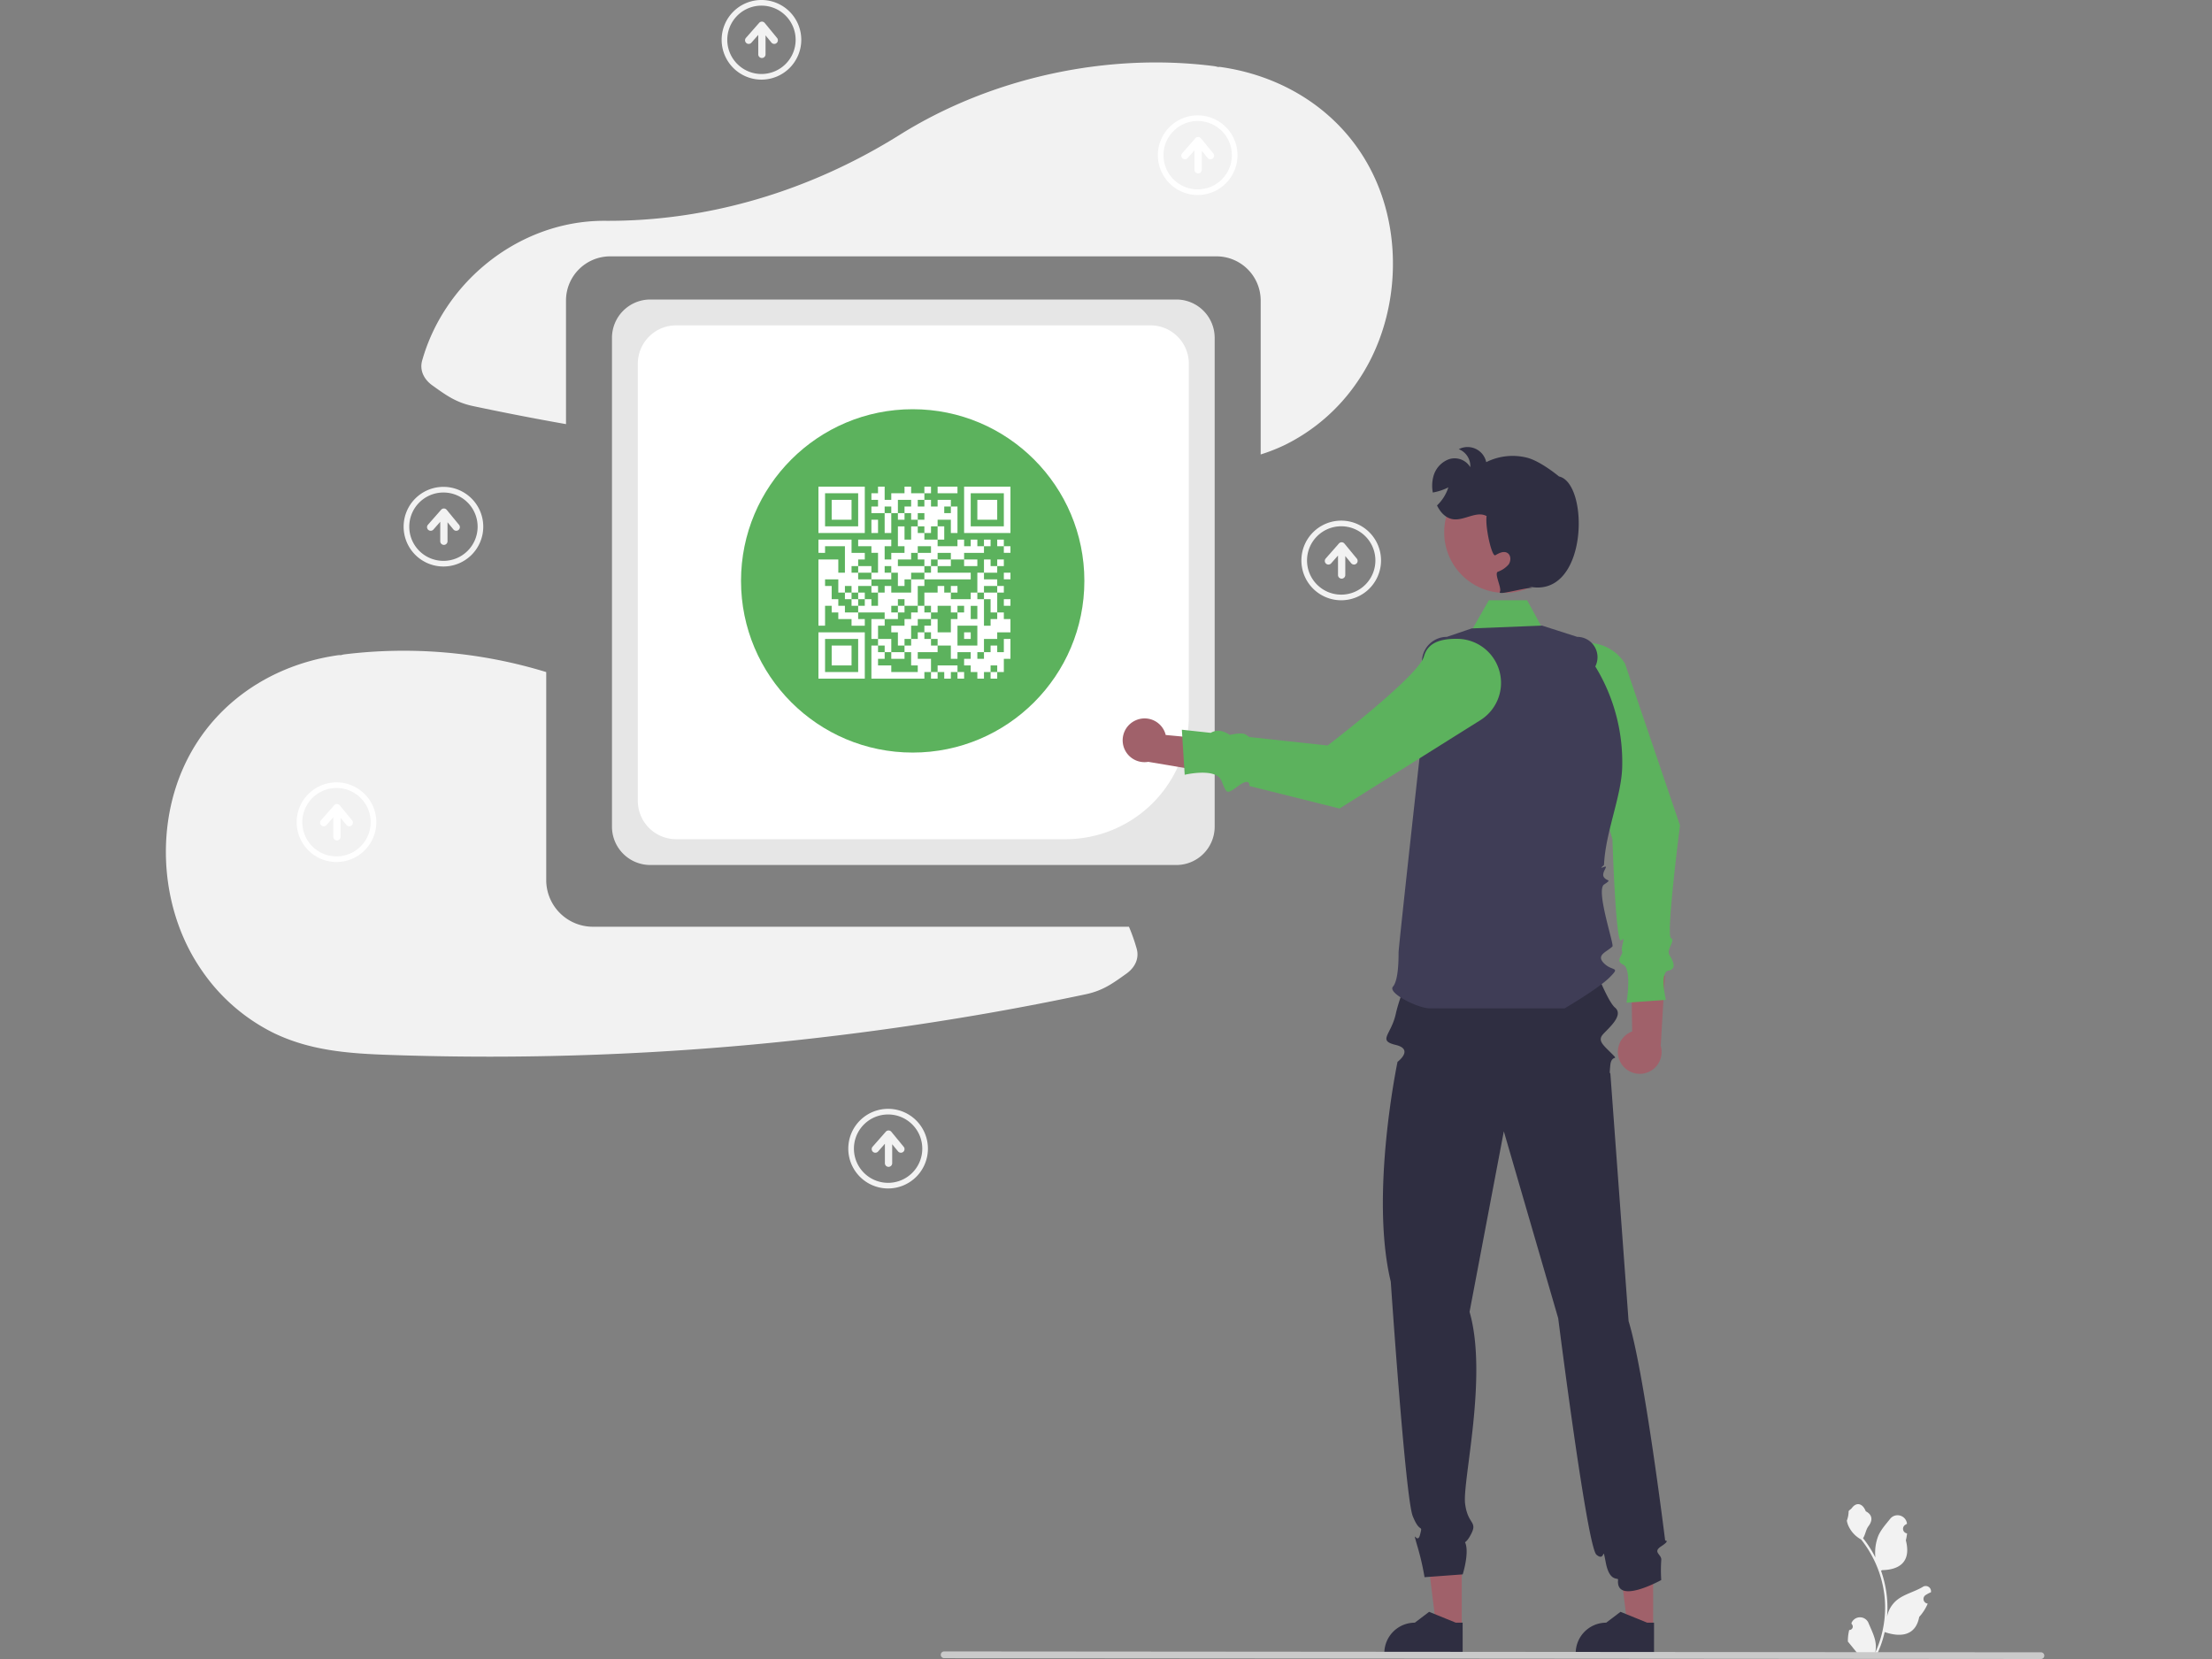
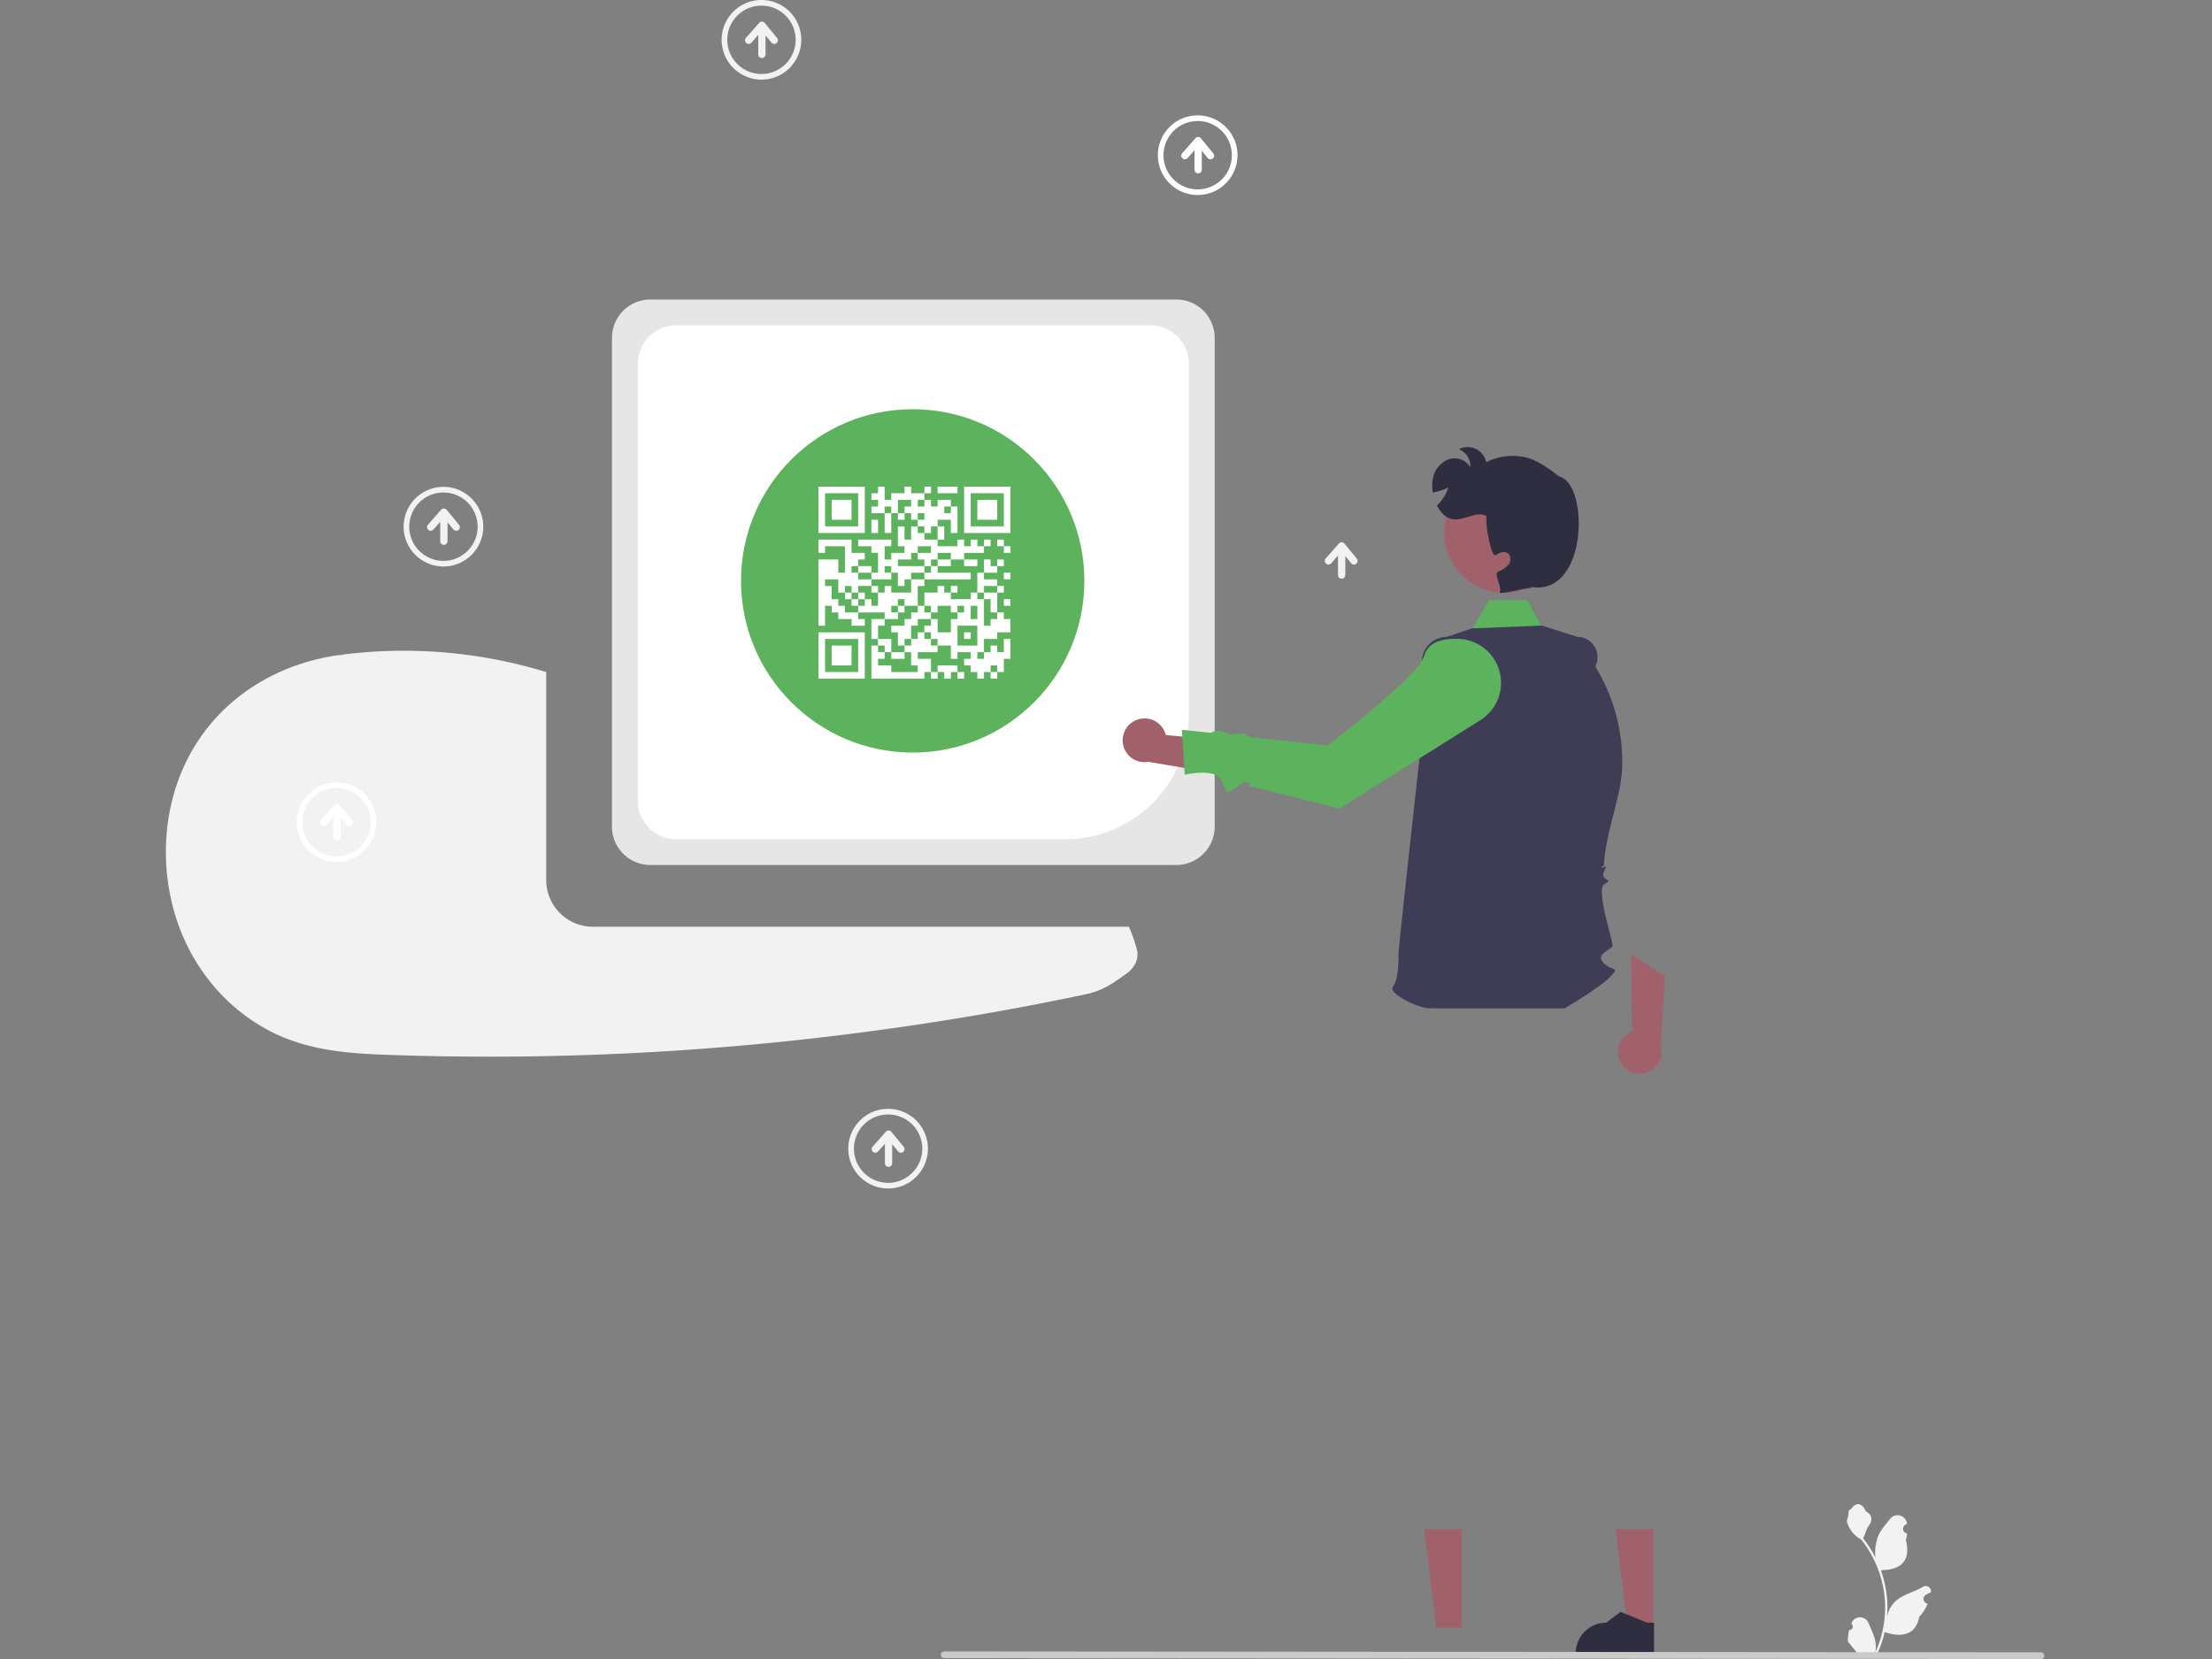
<svg xmlns="http://www.w3.org/2000/svg" width="800" height="600" viewBox="0 0 800 600">
  <rect x="0" y="0" width="800" height="600" fill="#808080" stroke="none" />
  <defs>
    <style>
      .cls-1 {
        fill: #a0616a;
      }

      .cls-2 {
        fill: #5cb25d;
      }

      .cls-3 {
        fill: #f2f2f2;
      }

      .cls-4 {
        fill: #e6e6e6;
      }

      .cls-5 {
        fill: #fff;
      }

      .cls-6 {
        fill: #2f2e41;
      }

      .cls-7 {
        fill: #3f3d56;
      }

      .cls-8 {
        fill: #cacaca;
      }

      .cls-9 {
        fill: none;
      }
    </style>
  </defs>
  <g id="Group_379" data-name="Group 379" transform="translate(-336 -13268)">
    <g id="undraw_going_up_re_86kg_2_" data-name="undraw_going_up_re_86kg (2)" transform="translate(396 13268)">
      <path id="Path_5505" data-name="Path 5505" class="cls-1" d="M783.251,533.58a7.859,7.859,0,0,1,4.117-11.326l-.4-27.925,12.23,7.813L797.7,527.463a7.9,7.9,0,0,1-14.452,6.117Z" transform="translate(-257.076 -149.21)" />
-       <path id="Path_5506" data-name="Path 5506" class="cls-2" d="M768.982,383.94a15.918,15.918,0,0,0-13.145,15.327c-.177,8.173,2.55,11.22,6.4,12.321,7.125,2.036,18.472,43.205,18.472,43.205s1.2,38.4,3.147,36.5-.256,2.529.334,3.879-2.8,3.372.423,4.906,1.185,13.748,1.185,13.748l14.25-1.018s-2.366-9.95.853-10.573,1.756-3.455.452-5.6,2.308-5.206.5-6.221,3.283-40.71,3.283-40.71l-19.9-58.546a15.921,15.921,0,0,0-16.262-7.219Z" transform="translate(-257.546 -151.183)" />
      <path id="Path_5507" data-name="Path 5507" class="cls-2" d="M460,231.258l10.251-17.967H484.1l10.387,18.985Z" transform="translate(8.204 3.804)" />
-       <path id="Path_5508" data-name="Path 5508" class="cls-3" d="M705.291,228.355c-8.19-27.435-31.33-45.346-59.29-49.275-.308-.043-.6.014-.906-.006a8.832,8.832,0,0,0-1.209-.278c-38.452-4.97-80.427,3.931-113.835,24.834-32.023,20.037-68.819,31.342-106.593,31.091q-1.76-.012-3.533.076c-29.07,1.451-54.725,22.612-62.584,50.445-1.031,3.652.766,6.915,3.656,8.984,5.078,3.637,8.547,6.186,14.8,7.51q16.723,3.543,33.561,6.516V263.539a15.985,15.985,0,0,1,15.966-15.966H644.63A15.985,15.985,0,0,1,660.6,263.539v55.683a65.665,65.665,0,0,0,8.786-3.458,68.029,68.029,0,0,0,26.228-22.888C708.308,274.453,711.662,249.693,705.291,228.355Z" transform="translate(-264.658 -154.861)" />
      <path id="Path_5509" data-name="Path 5509" class="cls-3" d="M614.57,486.3H420.7a16.894,16.894,0,0,1-16.875-16.875V394.194a176.049,176.049,0,0,0-73-6.4,8.835,8.835,0,0,0-1.209.278c-.306.02-.6-.038-.906.006-27.96,3.929-51.1,21.84-59.29,49.275-6.371,21.337-3.017,46.1,9.68,64.521a68.03,68.03,0,0,0,26.228,22.888c14.542,7.005,29.848,7.532,45.72,8.026a1036.446,1036.446,0,0,0,142.763-5.4q35-3.753,69.7-9.81,17.763-3.109,35.408-6.847c6.248-1.324,9.717-3.873,14.8-7.51,2.89-2.069,4.687-5.332,3.656-8.984a66.969,66.969,0,0,0-2.8-7.944Z" transform="translate(-266.277 -151.133)" />
      <path id="Path_5510" data-name="Path 5510" class="cls-4" d="M628.9,466.2H438.631a13.868,13.868,0,0,1-13.852-13.852V275.532a13.868,13.868,0,0,1,13.852-13.852H628.9a13.868,13.868,0,0,1,13.852,13.852V452.353A13.868,13.868,0,0,1,628.9,466.2Z" transform="translate(-263.45 -153.359)" />
      <path id="Path_5511" data-name="Path 5511" class="cls-5" d="M588.691,456.7H447.813a13.868,13.868,0,0,1-13.852-13.852V284.719a13.868,13.868,0,0,1,13.852-13.852H619.394a13.868,13.868,0,0,1,13.852,13.852V412.143A44.6,44.6,0,0,1,588.691,456.7Z" transform="translate(-263.287 -153.195)" />
      <circle id="Ellipse_124" data-name="Ellipse 124" class="cls-2" cx="62.088" cy="62.088" r="62.088" transform="translate(208 148)" />
      <path id="Path_5513" data-name="Path 5513" class="cls-1" d="M528.691,578.947h-9.21l-4.382-35.53h13.6Z" transform="translate(9.187 9.692)" />
      <path id="Path_5514" data-name="Path 5514" class="cls-6" d="M795.546,743.29H767.22v-.358a11.026,11.026,0,0,1,11.024-11.025h0l5.174-3.925,9.654,3.926h2.473Z" transform="translate(-257.343 -145.042)" />
      <path id="Path_5515" data-name="Path 5515" class="cls-1" d="M460.691,578.947h-9.21l-4.382-35.53h13.6Z" transform="translate(7.974 9.692)" />
-       <path id="Path_5516" data-name="Path 5516" class="cls-6" d="M727.546,743.29H699.22v-.358a11.026,11.026,0,0,1,11.024-11.025h0l5.174-3.925,9.654,3.926h2.473Z" transform="translate(-258.556 -145.042)" />
-       <path id="Path_5517" data-name="Path 5517" class="cls-6" d="M799.381,708.491c3.361-2.2,1.414-2.053,1.414-2.053s-7.515-60.928-13.232-79.391l-6.616-89.912s-.42,1.794,0-2.566,3.474-1.306.42-4.359-5.089-4.609-3.054-6.885,7.651-6.879,4.335-9.667-9.844-20.966-9.844-20.966l-63.615.509,2.545-.509s-7.941-2.946-4.3.891-2.036,13.232-4.071,22.392c-1.686,7.587-6.691,9.6,0,11.2s.636,6.118.636,6.118-10.073,47.954-2.44,79.507c0,0,5.266,78.039,7.932,84.751s3.684,2.64,2.666,6.712-3.054-3.053-1.018,4.071a94.156,94.156,0,0,1,2.633,11.339l13.8-1.018s3.206-10.1,0-12.757-.992,5.089,2.481-.818-.6-3.871-1.616-12.014,8.32-46.075,1.616-69.349l12.39-65.307,19.671,67.622s10.434,82.587,13.824,85.5,2.021-4.155,3.39,2.911c1.383,7.14,4.526,5.247,4.437,6.122-.948,9.336,15.613.127,15.613.127a52.3,52.3,0,0,1,0-7.125C799.688,711.384,796.02,710.687,799.381,708.491Z" transform="translate(-258.565 -149.258)" />
      <path id="Path_5518" data-name="Path 5518" class="cls-7" d="M715.514,515.974c-4.071,0-15.268-5.514-13.232-7.846s2.036-10.074,2.036-12.31,9.161-84.681,9.161-84.681l-.7-20.186a9.02,9.02,0,0,1,9.015-9.331l8.984-3.053,25.446-1.018,12.689,4.071a7.356,7.356,0,0,1,6.552,10.7h0a66.235,66.235,0,0,1,9.723,36.6c-.292,9.64-5.176,21.413-6.353,32.3-.1.956-.178,1.905-.219,2.845-.011.262-2.095,1.569-.03.784s-1.107,1.984-.03,3.654,3.165.646.085,2.684,3.7,21.725,3.028,22.395c-2.036,2.036-6.107,3.054-3.054,6.107s6.107,1.018,2.036,5.089-16.269,11.2-16.269,11.2Z" transform="translate(-258.505 -151.292)" />
      <circle id="Ellipse_125" data-name="Ellipse 125" class="cls-1" cx="21.907" cy="21.907" r="21.907" transform="translate(462.312 170.622)" />
      <path id="Path_5519" data-name="Path 5519" class="cls-1" d="M611,411.2a7.859,7.859,0,0,1,10.812,5.322l27.8,2.63-9.1,11.31-25.009-4.232A7.9,7.9,0,0,1,611,411.2Z" transform="translate(-260.214 -150.704)" />
      <path id="Path_5520" data-name="Path 5520" class="cls-2" d="M742.459,395.4a15.919,15.919,0,0,0-15.327-13.145c-8.173-.177-11.22,2.55-12.321,6.4C712.776,395.785,680,420.83,680,420.83l-28.144-3.046c-1.692-.55-.89-2.091-7.253-.785-3.134-2.053-5.161-1.7-6.906-.747l-10.424-1.128L628.3,431.41s11.159-2.655,13.232,2.036,1.6,5.364,6.107,2.036,4.071,0,4.071,0l32.571,8.143,50.964-31.961a15.921,15.921,0,0,0,7.219-16.262Z" transform="translate(-259.839 -151.209)" />
      <path id="Path_5521" data-name="Path 5521" class="cls-6" d="M750.976,364.511l1.435.458c-4.489.377-12.489,2.88-11.705,1.5s-2.178-6.606-.733-7.267a9.192,9.192,0,0,0,3.888-2.636c.916-1.283.9-3.4-.478-4.183-1.333-.774-2.982.061-4.305.845s-3.8-10.606-3.165-14.158c-3.715-2.036-8.214,1.863-12.387,1.1-2.555-.468-4.4-2.565-5.557-4.947a15.52,15.52,0,0,0,4.1-6.535,20.265,20.265,0,0,1-5.618,1.863,13.2,13.2,0,0,1,.142-5.578,9.1,9.1,0,0,1,5.669-6.453,6.6,6.6,0,0,1,7.736,2.87,6.559,6.559,0,0,0-4.153-6.514,6.9,6.9,0,0,1,9.924,4.692,21.308,21.308,0,0,1,14.85-1.588c4.926,1.293,11.461,6.758,11.461,6.758C773.2,327.187,772.667,369.448,750.976,364.511Z" transform="translate(-258.252 -152.424)" />
      <path id="Path_5522" data-name="Path 5522" class="cls-3" d="M864.409,735.237a1.238,1.238,0,0,0,.9-2.146l-.085-.337.034-.081a3.325,3.325,0,0,1,6.133.023c1,2.416,2.28,4.836,2.595,7.39a9.838,9.838,0,0,1-.173,3.383,39.437,39.437,0,0,0,3.587-16.379,38.062,38.062,0,0,0-.236-4.246q-.2-1.734-.543-3.443a39.892,39.892,0,0,0-7.911-16.907,10.616,10.616,0,0,1-4.415-4.581,8.1,8.1,0,0,1-.736-2.213,9.994,9.994,0,0,0,.648-3.446c.3-.455.836-.68,1.163-1.124,1.627-2.206,3.869-1.821,5.039,1.177,2.5,1.262,2.524,3.354.99,5.367-.976,1.28-1.11,3.013-1.966,4.384.088.113.18.222.268.335a40.149,40.149,0,0,1,4.191,6.639,16.69,16.69,0,0,1,1-7.752c.954-2.3,2.742-4.239,4.316-6.228a3.426,3.426,0,0,1,6.1,1.682l.009.088q-.351.2-.687.42a1.679,1.679,0,0,0,.677,3.056l.034.005a16.69,16.69,0,0,1-.44,2.5c2.019,7.81-2.341,10.655-8.566,10.783-.137.07-.271.141-.409.208a40.985,40.985,0,0,1,2.206,10.381,38.876,38.876,0,0,1-.028,6.276l.011-.074a10.27,10.27,0,0,1,3.506-5.931c2.7-2.216,6.51-3.033,9.421-4.814a1.928,1.928,0,0,1,2.952,1.875l-.012.078a11.283,11.283,0,0,0-1.265.61q-.351.2-.687.42a1.679,1.679,0,0,0,.677,3.056l.034.005.07.011a16.726,16.726,0,0,1-3.076,4.817c-1.263,6.818-6.686,7.465-12.488,5.48h0a40.958,40.958,0,0,1-2.752,8.034h-9.832c-.035-.109-.067-.222-.1-.331a11.174,11.174,0,0,0,2.72-.162c-.729-.9-1.459-1.8-2.188-2.692a.629.629,0,0,1-.046-.053c-.37-.458-.744-.913-1.114-1.371h0a16.363,16.363,0,0,1,.479-4.168Z" transform="translate(-255.625 -145.725)" />
      <path id="Path_5523" data-name="Path 5523" class="cls-8" d="M542.828,744.478l396.677.313a1.212,1.212,0,1,0,0-2.424l-396.677-.313a1.212,1.212,0,0,0,0,2.424Z" transform="translate(-261.367 -144.791)" />
      <path id="Path_5524" data-name="Path 5524" class="cls-3" d="M523.148,578.053a14.4,14.4,0,1,1,14.4-14.4A14.4,14.4,0,0,1,523.148,578.053Zm0-26.76a12.362,12.362,0,1,0,12.362,12.362,12.362,12.362,0,0,0-12.362-12.362Z" transform="translate(-261.953 -148.23)" />
      <path id="Path_5525" data-name="Path 5525" class="cls-3" d="M528.636,562.845l-4.465-5.43a1.316,1.316,0,0,0-2-.033l-4.775,5.43a1.316,1.316,0,1,0,1.977,1.738l2.47-2.809v7.044a1.316,1.316,0,0,0,2.632,0v-6.861l2.132,2.593a1.316,1.316,0,1,0,2.033-1.672Z" transform="translate(-261.805 -148.093)" />
-       <path id="Path_5526" data-name="Path 5526" class="cls-3" d="M684.148,369.053a14.4,14.4,0,1,1,14.4-14.4A14.4,14.4,0,0,1,684.148,369.053Zm0-26.76a12.362,12.362,0,1,0,12.362,12.362,12.362,12.362,0,0,0-12.362-12.362Z" transform="translate(-259.081 -151.958)" />
      <path id="Path_5527" data-name="Path 5527" class="cls-3" d="M689.636,353.845l-4.465-5.43a1.316,1.316,0,0,0-2-.033l-4.775,5.43a1.316,1.316,0,1,0,1.977,1.738l2.47-2.809v7.044a1.316,1.316,0,0,0,2.632,0v-6.861l2.132,2.593a1.316,1.316,0,0,0,2.033-1.672Z" transform="translate(-258.933 -151.821)" />
      <path id="Path_5528" data-name="Path 5528" class="cls-3" d="M365.148,357.053a14.4,14.4,0,1,1,14.4-14.4,14.4,14.4,0,0,1-14.4,14.4Zm0-26.76a12.362,12.362,0,1,0,12.362,12.362A12.362,12.362,0,0,0,365.148,330.293Z" transform="translate(-264.771 -152.172)" />
      <path id="Path_5529" data-name="Path 5529" class="cls-3" d="M370.636,341.845l-4.465-5.43a1.316,1.316,0,0,0-2-.033l-4.775,5.43a1.316,1.316,0,1,0,1.977,1.738l2.47-2.809v7.044a1.316,1.316,0,1,0,2.632,0v-6.861l2.132,2.593a1.316,1.316,0,0,0,2.033-1.672Z" transform="translate(-264.622 -152.035)" />
      <path id="Path_5530" data-name="Path 5530" class="cls-3" d="M478.148,184.053a14.4,14.4,0,1,1,14.4-14.4,14.4,14.4,0,0,1-14.4,14.4Zm0-26.76a12.362,12.362,0,1,0,12.362,12.362,12.362,12.362,0,0,0-12.362-12.362Z" transform="translate(-262.755 -155.257)" />
      <path id="Path_5531" data-name="Path 5531" class="cls-3" d="M483.636,168.845l-4.465-5.43a1.316,1.316,0,0,0-2-.033l-4.775,5.43a1.316,1.316,0,0,0,1.977,1.738l2.47-2.809v7.044a1.316,1.316,0,0,0,2.632,0v-6.861l2.132,2.593a1.316,1.316,0,0,0,2.033-1.672Z" transform="translate(-262.607 -155.12)" />
      <path id="Path_5532" data-name="Path 5532" class="cls-5" d="M327.148,462.053a14.4,14.4,0,1,1,14.4-14.4A14.4,14.4,0,0,1,327.148,462.053Zm0-26.76a12.362,12.362,0,1,0,12.362,12.362,12.362,12.362,0,0,0-12.362-12.362Z" transform="translate(-265.448 -150.299)" />
      <path id="Path_5533" data-name="Path 5533" class="cls-5" d="M332.636,446.845l-4.465-5.43a1.316,1.316,0,0,0-2-.033l-4.775,5.43a1.316,1.316,0,0,0,1.977,1.738l2.47-2.809v7.044a1.316,1.316,0,1,0,2.632,0v-6.861l2.132,2.593a1.316,1.316,0,0,0,2.033-1.672Z" transform="translate(-265.3 -150.162)" />
      <path id="Path_5534" data-name="Path 5534" class="cls-5" d="M633.148,225.053a14.4,14.4,0,1,1,14.4-14.4A14.4,14.4,0,0,1,633.148,225.053Zm0-26.76a12.362,12.362,0,1,0,12.362,12.362,12.362,12.362,0,0,0-12.362-12.362Z" transform="translate(-259.991 -154.526)" />
      <path id="Path_5535" data-name="Path 5535" class="cls-5" d="M638.636,209.845l-4.465-5.43a1.316,1.316,0,0,0-2-.033l-4.775,5.43a1.316,1.316,0,0,0,1.977,1.738l2.47-2.809v7.044a1.316,1.316,0,0,0,2.632,0v-6.861l2.132,2.593a1.316,1.316,0,0,0,2.033-1.672Z" transform="translate(-259.843 -154.389)" />
      <path id="Path_5615" data-name="Path 5615" class="cls-5" d="M26.342,62.262h4.789v-2.4H26.342ZM4.789,64.657h7.184V57.473H4.789ZM2.395,55.078H14.368V67.052H2.395ZM0,69.446H16.763V52.684H0ZM52.684,55.078h2.395V52.684H52.684ZM28.736,45.5h2.395V43.1H28.736ZM67.052,43.1h2.395V40.71H67.052Zm-52.684-4.79V40.71H11.974V38.315H9.579V40.71h2.395V43.1h2.394V40.71h2.395V38.315Zm4.79,0h2.395V35.92H19.158Zm45.5-2.394v2.394H59.868V40.71h2.394V45.5h2.395V38.315h2.395V35.921Zm2.395-2.395h2.395v-2.4H67.052ZM14.368,31.131h4.789V28.736H14.368ZM64.657,19.158v2.394h2.395v2.395h2.395V21.552H67.052V19.158Zm-45.5-2.4h2.395V11.974H19.158ZM4.789,11.974h7.184V4.789H4.789Zm52.684,0h7.184V4.789H57.473ZM2.395,2.395H14.368V14.368H2.395ZM0,16.763H16.763V0H0ZM62.262,64.657h2.395v2.395H62.262ZM50.288,50.289h7.184v7.184H50.288Zm4.79-7.184h2.395v4.79H55.078ZM35.92,9.579h2.4v2.395h-2.4ZM23.947,7.184h2.395V9.579H23.947Zm4.789-2.4h4.789v2.4H31.131V9.579H28.736ZM38.315,0V2.395h-4.79V0H31.131V2.395h-4.79V4.789H23.947V0h-2.4V2.395H19.158V4.789h2.394v2.4H19.158V9.579h4.79v7.184h2.394V9.579h2.395v2.395h2.395V9.579h2.394v2.395H35.92v2.395H33.526v4.79H31.131v-4.79H28.736v7.184h2.395v2.395h-4.79v2.395H23.947v-4.79h2.394V19.158H14.368v2.394h4.79v2.395h2.394v7.184H19.158v2.395h7.184V31.131H23.947V28.736h2.394v2.395h2.395v4.79h2.395V33.526h2.394V31.131h4.79V28.736H28.736V26.342h4.789V23.947H35.92V21.552h4.79v2.395H35.92v2.395h2.395v2.394H40.71V26.342H43.1V23.947h4.79v2.395H43.1v2.394H40.71v2.395H38.315v2.395h-4.79v4.789H26.342V35.921H23.947v2.394h-2.4V43.1H19.158V40.71H16.763V43.1H14.368V45.5H9.579V43.1H7.184V40.71H4.789V35.921H2.395V33.526H7.184v4.789H9.579V35.921h2.395v2.394h2.394V35.921h4.79V33.526h-4.79V31.131H11.974V28.736h2.394V26.342h2.395V23.947H11.974V19.158H0v4.789H2.395V21.552H9.579v9.579H7.184V26.342H0V50.289H2.395V43.1H4.789V45.5H7.184v2.4h4.79v2.394h4.789V47.894H14.368V45.5h9.579v2.4h-4.79v7.184h2.394v2.394H19.158V69.446H38.315V67.052H40.71v2.395H43.1V67.052H45.5v2.395h2.395V67.052h2.394v2.395h2.4V67.052h-2.4V64.657H43.1v2.394H40.71V62.262H35.92V59.868H43.1V57.473h4.79v4.79h2.394V59.868h4.79v2.395H52.684v2.395h2.394v2.394h2.395v2.395h2.395V67.052h2.394v2.395h2.395V67.052h2.395V62.262h2.395V55.078H67.052v4.789H64.657V57.473H62.262v2.395H59.868v2.395H57.473V59.868h2.395V55.078h4.789V52.684h4.79V47.894H67.052V45.5H64.657v2.4H62.262v2.394H59.868V40.71H57.473V38.315h2.395V35.921h4.789V33.526H59.868V31.131h4.789V28.736h2.395V26.342H64.657v2.394H62.262V26.342H59.868v4.789H57.473v7.184H55.078V40.71H47.894V38.315h2.394V35.921H47.894v2.394H45.5V35.921H43.1v2.394H38.315V43.1H35.92V45.5H33.526v2.4H31.131v2.394h-4.79v2.395h2.395v4.789h2.395V55.078h2.394v-4.79H35.92V47.894h4.79V45.5H38.315V43.1H40.71V45.5H43.1V43.1h4.79V45.5h2.394V43.1h2.4V45.5h-2.4v2.4H47.894v4.789H43.1V47.894H40.71v2.394H38.315v2.395H40.71v2.395H43.1v2.394H40.71V55.078H38.315V52.684H35.92v2.395H33.526v2.394H31.131v2.395h2.394v4.79H35.92v2.394H26.342V64.657h-4.79V62.262h2.4V59.868h-2.4V57.473h2.4v2.395h2.394V55.078h-4.79v-4.79h2.4V47.894h4.789V45.5H26.342V43.1h2.395V40.71h2.395V43.1H35.92V35.921h2.395V33.526H55.078V31.131H43.1V28.736h4.79V26.342h4.79v2.394h4.789V26.342H52.684V23.947h7.184V21.552h2.394V19.158H59.868v2.394H57.473V19.158H55.078v2.394H52.684V19.158h-2.4v2.394H43.1V19.158H45.5v-4.79H43.1v4.79H38.315v-2.4H35.92V14.368h2.395v2.394H40.71V14.368H43.1V11.974h4.79v4.789h2.394V7.184H47.894V9.579H45.5V7.184h2.395v-2.4H43.1v2.4H40.71v-2.4H38.315v2.4H35.92v-2.4h2.395V2.395H40.71V0ZM43.1,2.395h7.184V0H43.1Zm11.974,0H67.052V14.368H55.078ZM52.684,16.763H69.446V0H52.684Z" transform="translate(236 176)" />
    </g>
    <rect id="Rectangle_2457" data-name="Rectangle 2457" class="cls-9" width="800" height="600" transform="translate(336 13268)" />
  </g>
</svg>